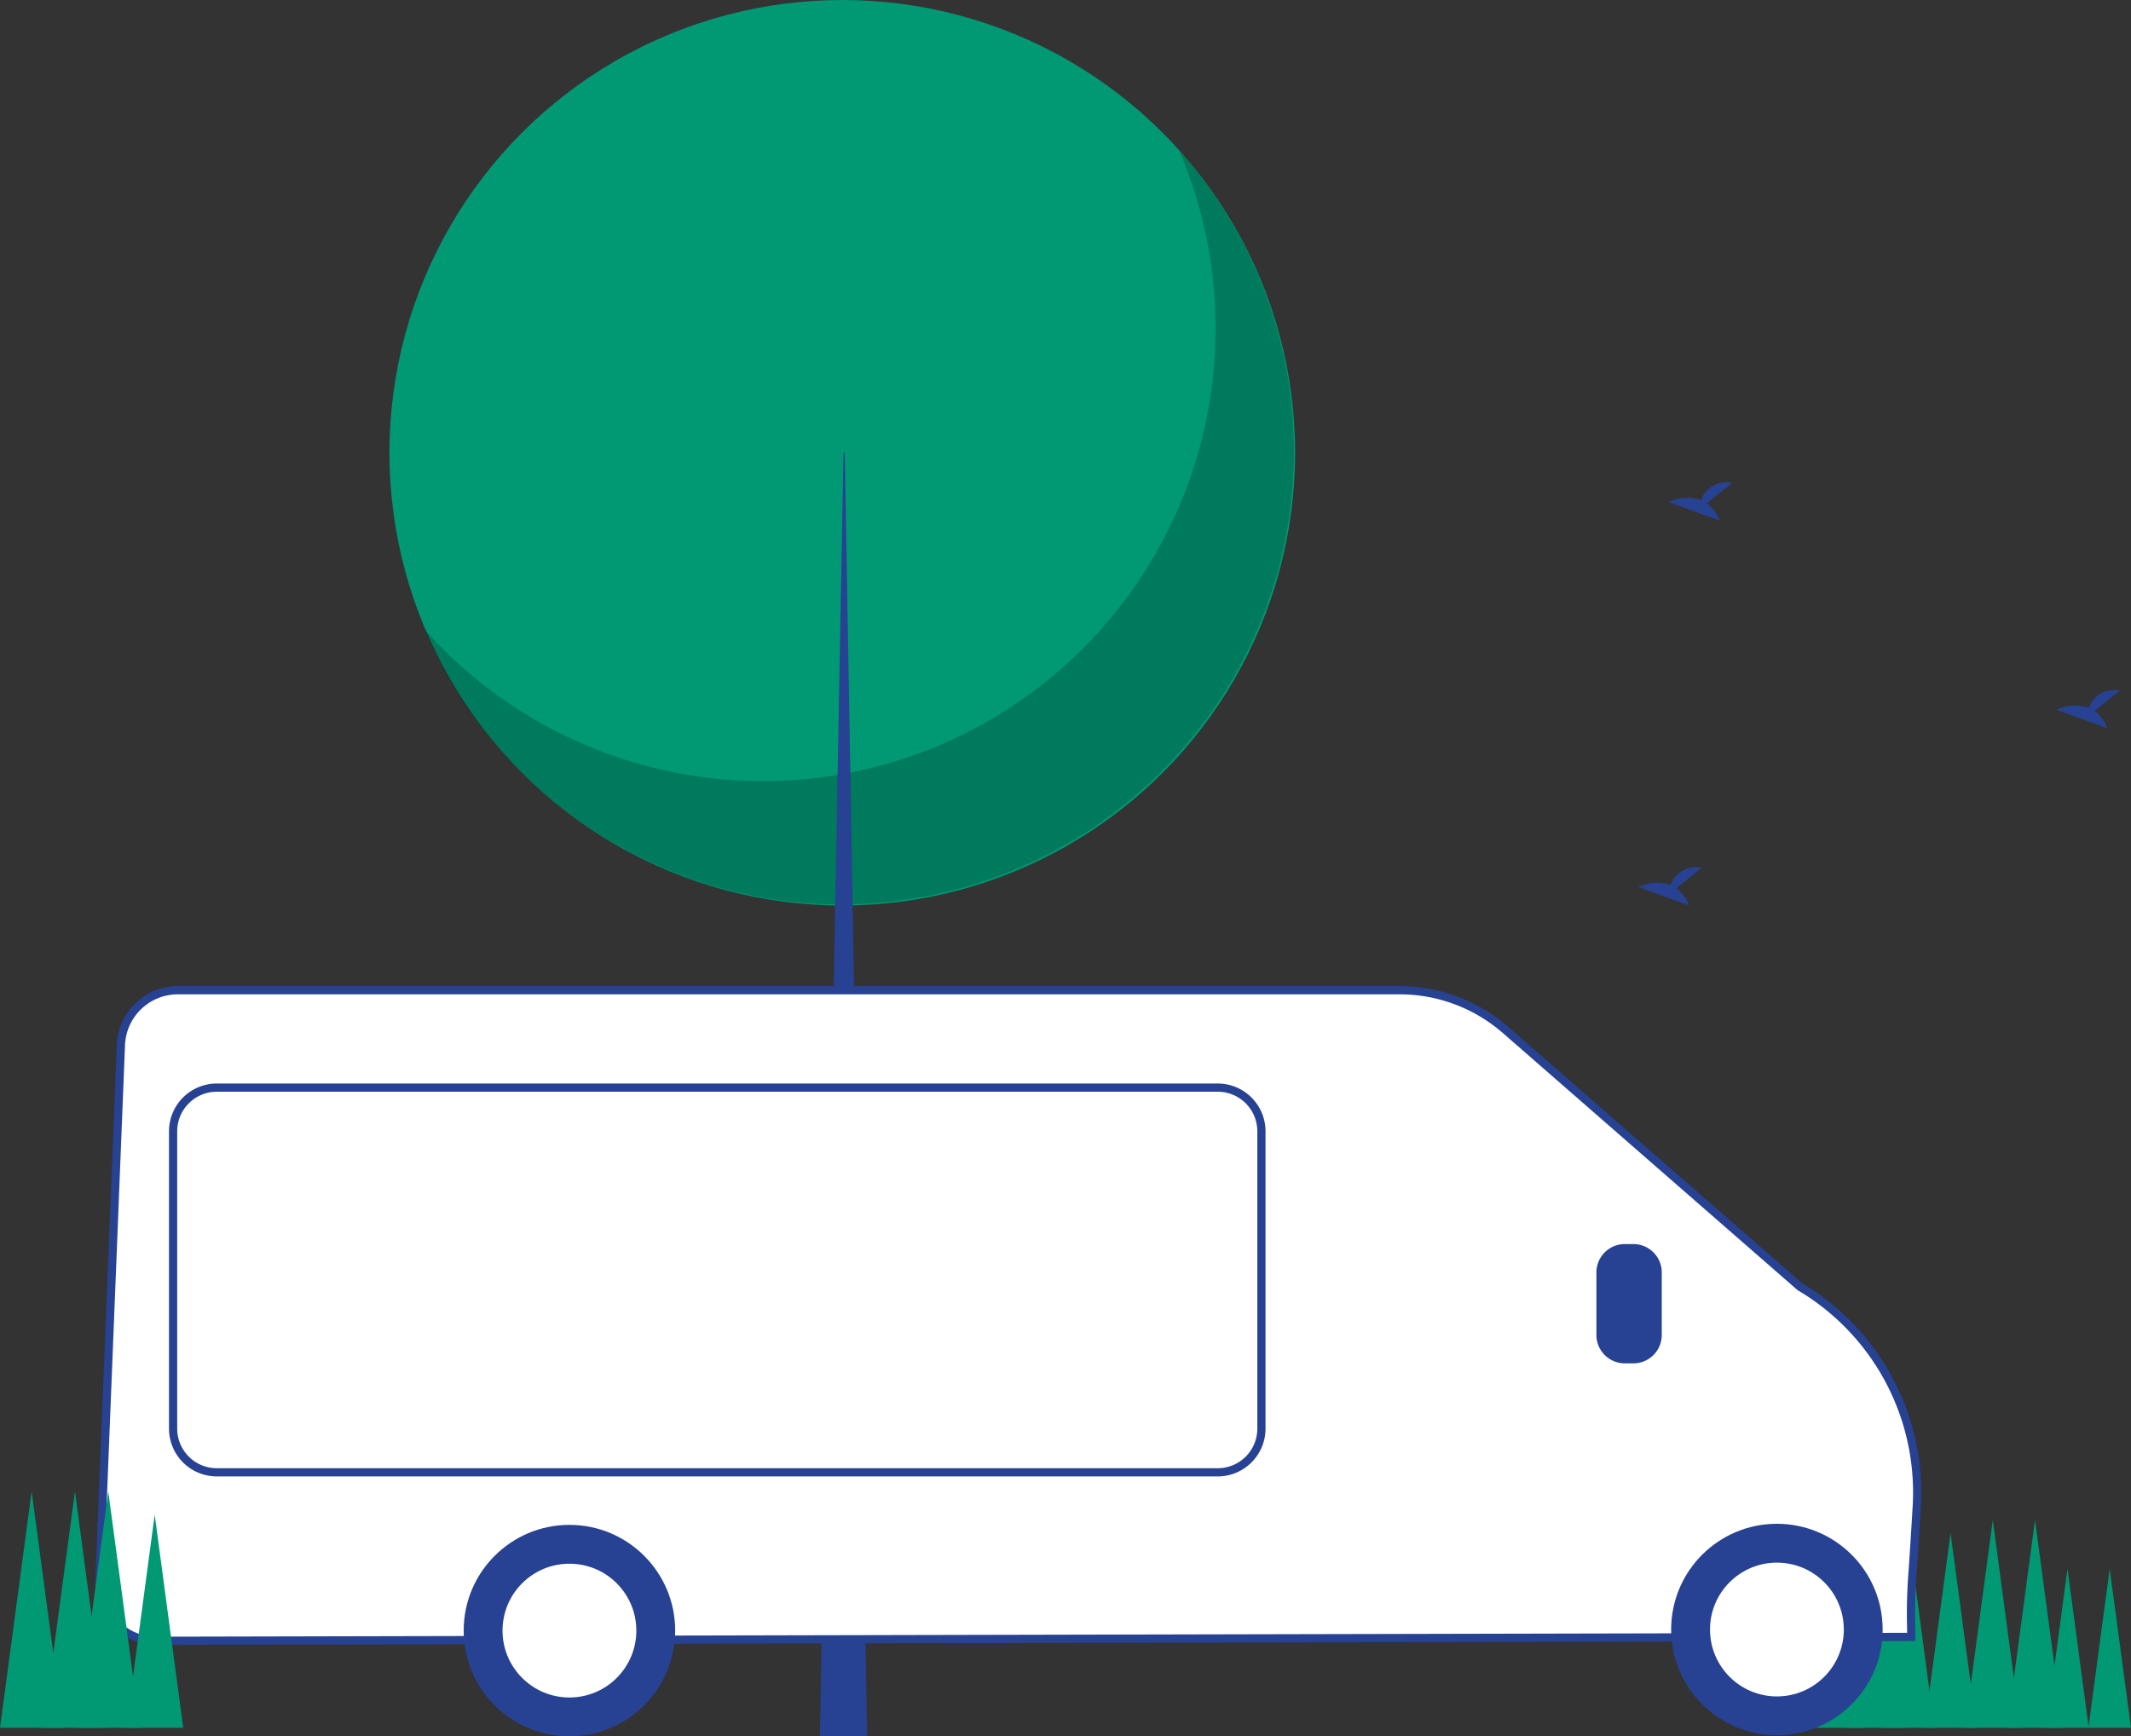
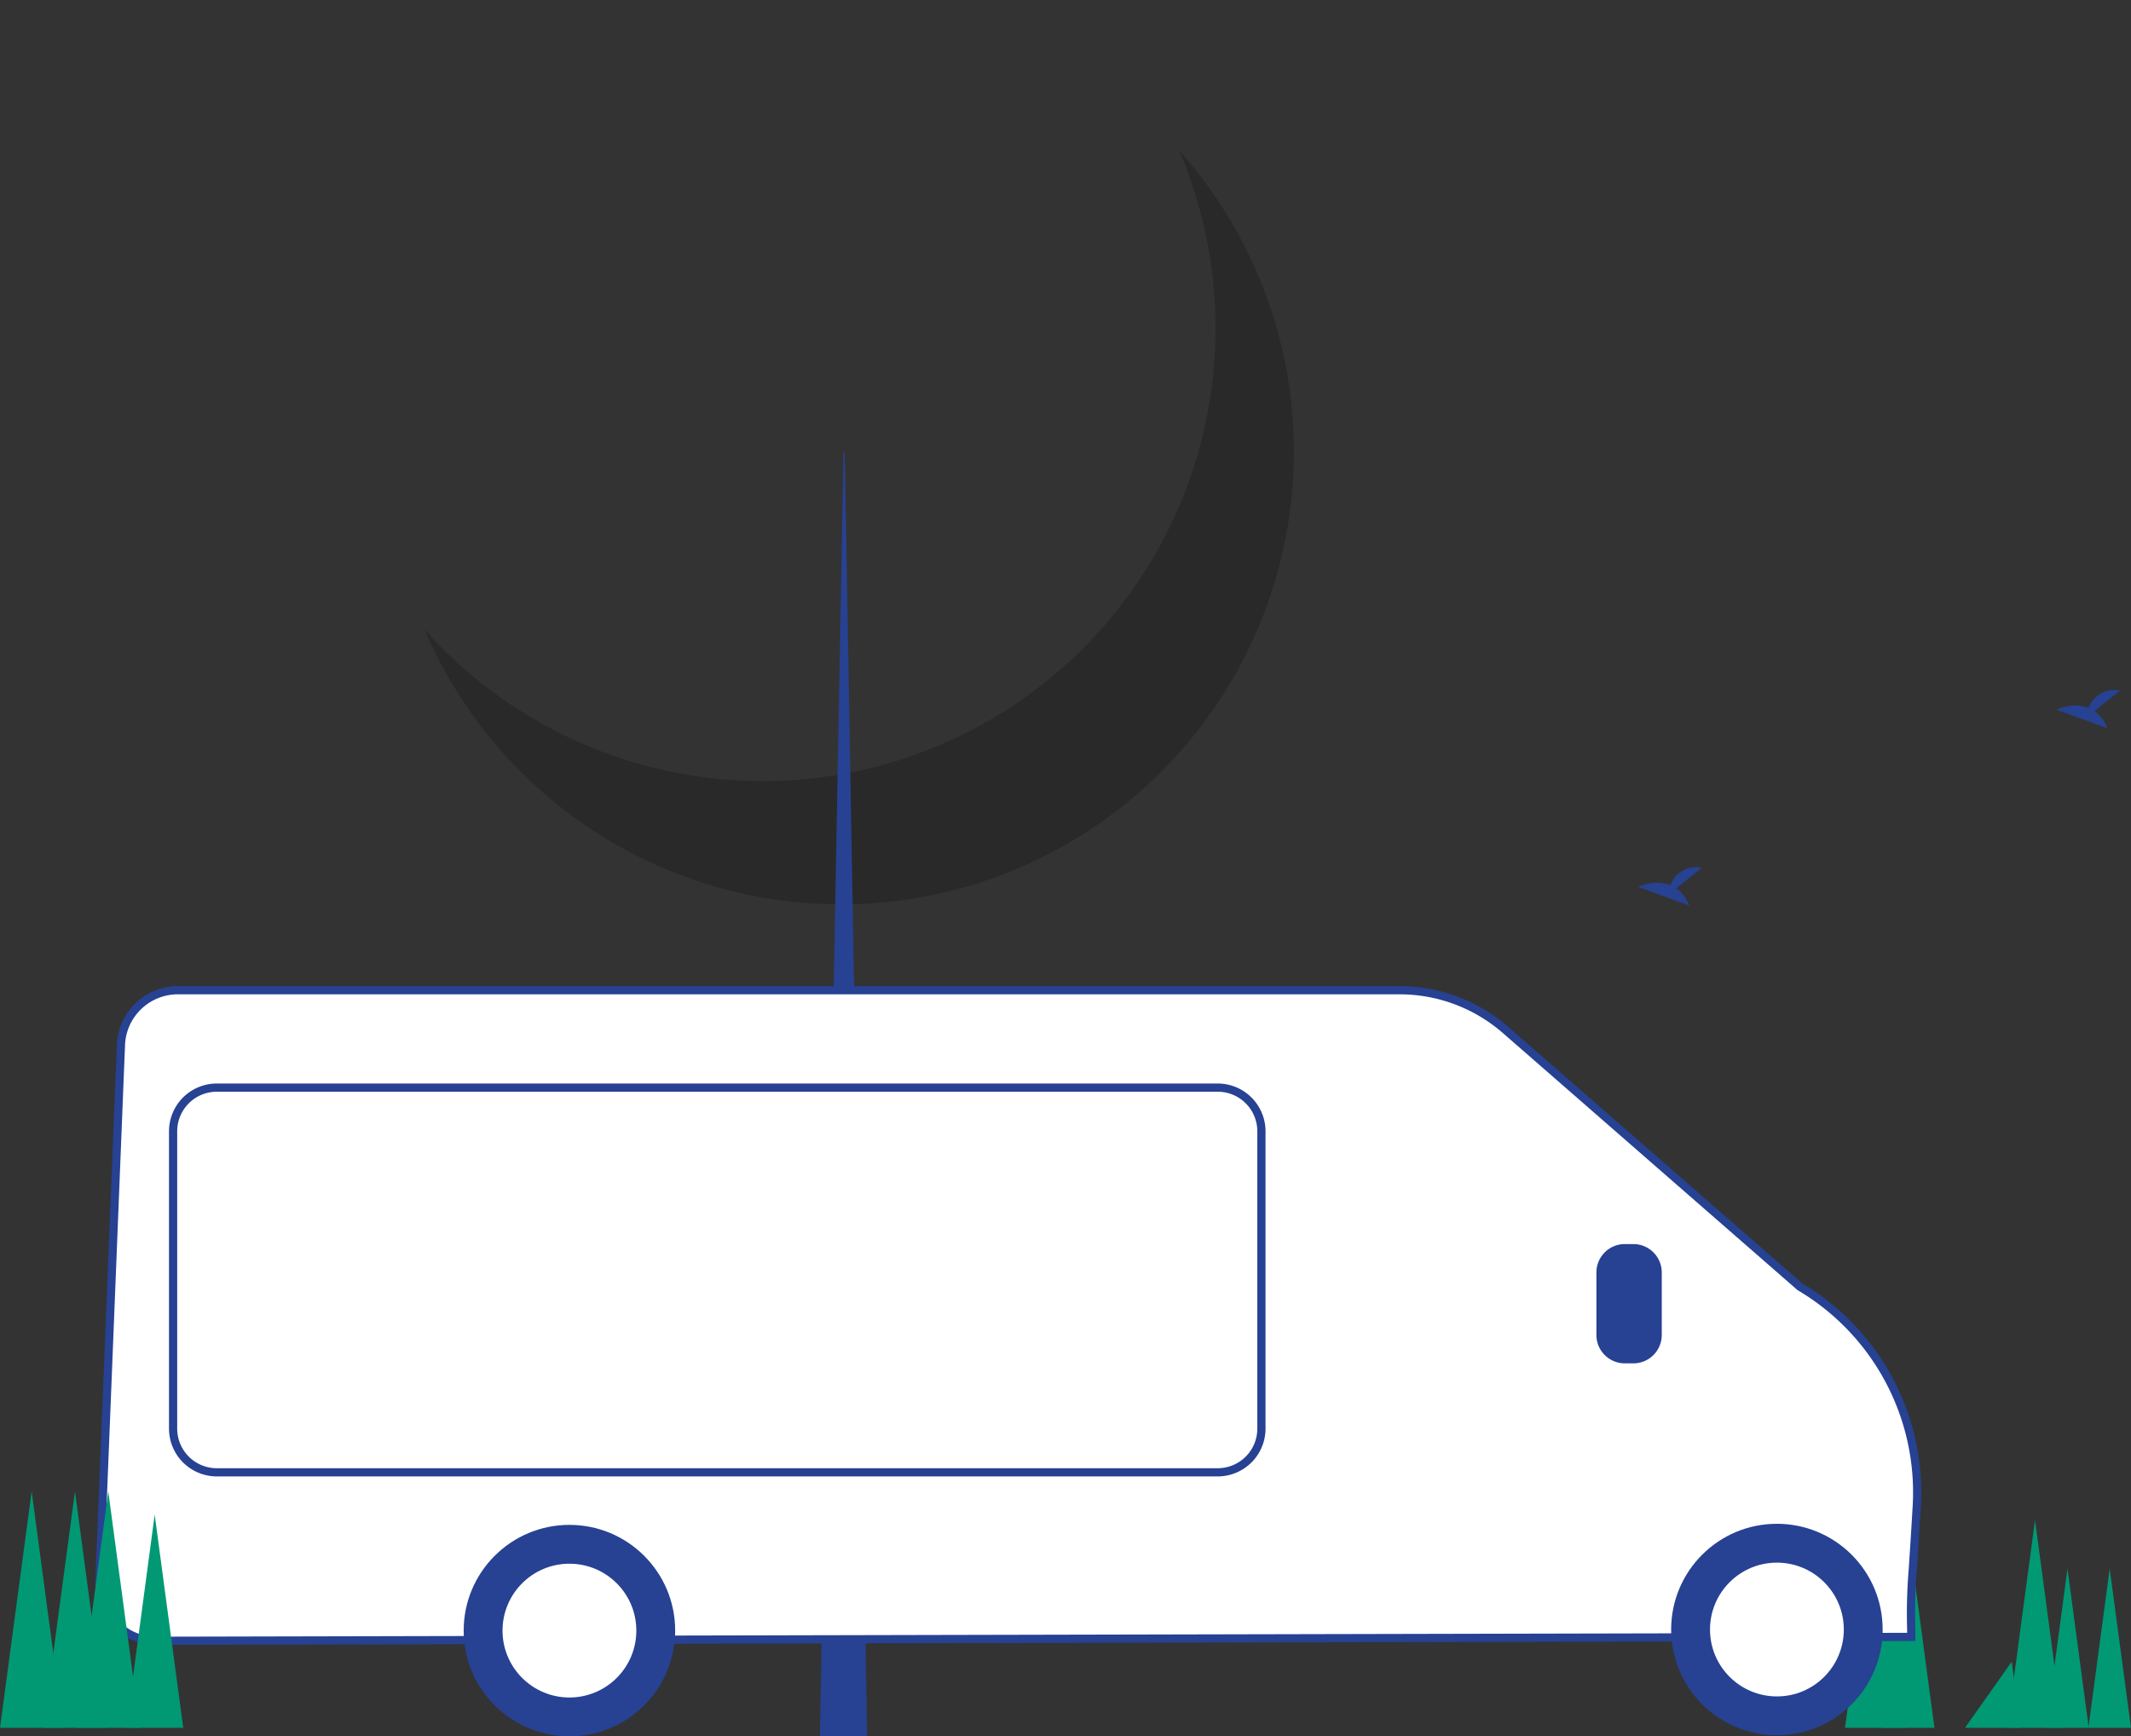
<svg xmlns="http://www.w3.org/2000/svg" width="260" height="211.888" viewBox="0 0 260 211.888">
  <rect x="0" y="0" width="260" height="211.888" fill="#333333" stroke="none" />
  <g id="Grupo_32" data-name="Grupo 32" transform="translate(1930 -1711.474)">
    <g id="Grupo_24" data-name="Grupo 24" transform="translate(-1710.042 1894.192)">
-       <path id="Trazado_32" data-name="Trazado 32" d="M761.505,1543.969l-3.764,28.132h7.528Z" transform="translate(-757.741 -1543.969)" fill="#009973" />
      <path id="Trazado_33" data-name="Trazado 33" d="M776.749,1543.969l-3.764,28.132h7.528Z" transform="translate(-767.834 -1543.969)" fill="#009973" />
      <path id="Trazado_34" data-name="Trazado 34" d="M792.8,1580.641h-6.363l.214-1.585,1.339-10.009.044-.345,1.585-11.835,1.735,12.976.84,6.272Z" transform="translate(-776.738 -1552.509)" fill="#009973" />
-       <path id="Trazado_35" data-name="Trazado 35" d="M808.04,1580.641h-6.363l.606-4.525.789-5.88,1.787-13.369,1.91,14.28v0l.559,4.172Z" transform="translate(-786.831 -1552.509)" fill="#009973" />
-       <path id="Trazado_36" data-name="Trazado 36" d="M823.082,1577.536H816.3l.709-5.317.523-3.9,2.159-16.138L822,1569.46l.261,1.965Z" transform="translate(-796.511 -1549.404)" fill="#009973" />
+       <path id="Trazado_36" data-name="Trazado 36" d="M823.082,1577.536H816.3L822,1569.46l.261,1.965Z" transform="translate(-796.511 -1549.404)" fill="#009973" />
      <path id="Trazado_37" data-name="Trazado 37" d="M838.326,1577.536h-6.783l.816-6.11.246-1.834,2.33-17.414,2.377,17.779.127.927Z" transform="translate(-806.604 -1549.404)" fill="#009973" />
      <path id="Trazado_38" data-name="Trazado 38" d="M850.811,1589.181h-5.2l.9-6.716.115-.864,1.585-11.835,1.827,13.666.749,5.583Z" transform="translate(-815.92 -1561.049)" fill="#009973" />
      <path id="Trazado_39" data-name="Trazado 39" d="M866.055,1589.181h-5.2l.024-.167.693-5.183,1.882-14.066,2.033,15.179Z" transform="translate(-826.012 -1561.049)" fill="#009973" />
    </g>
-     <circle id="Elipse_7" data-name="Elipse 7" cx="55.249" cy="55.249" r="55.249" transform="translate(-1882.484 1711.474)" fill="#009973" />
    <path id="Trazado_99" data-name="Trazado 99" d="M352.17,1057.538a55.253,55.253,0,0,1-92.061,58.474,55.254,55.254,0,1,0,92.061-58.474Z" transform="translate(-2138.308 672.283)" opacity="0.2" style="isolation: isolate" />
    <path id="Trazado_100" data-name="Trazado 100" d="M405.725,1166.744h.152l2.732,156.639h-5.768Z" transform="translate(-2232.809 599.979)" fill="#274193" />
    <rect id="Rectángulo_32" data-name="Rectángulo 32" width="10.321" height="2.732" transform="matrix(0.885, -0.466, 0.466, 0.885, -1827.429, 1854.434)" fill="#3f3d56" />
    <g id="Grupo_25" data-name="Grupo 25" transform="translate(-1730.122 1770.369)">
-       <path id="Trazado_42" data-name="Trazado 42" d="M713.966,1180.058l3.111-2.488a3.3,3.3,0,0,0-3.816,2.094,5.3,5.3,0,0,0-3.943.244l6.224,2.259A4.708,4.708,0,0,0,713.966,1180.058Z" transform="translate(-705.601 -1177.535)" fill="#274193" />
      <path id="Trazado_43" data-name="Trazado 43" d="M853.966,1255.058l3.111-2.488a3.3,3.3,0,0,0-3.816,2.094,5.3,5.3,0,0,0-3.943.244l6.224,2.259A4.708,4.708,0,0,0,853.966,1255.058Z" transform="translate(-798.293 -1227.191)" fill="#274193" />
      <path id="Trazado_44" data-name="Trazado 44" d="M702.966,1319.058l3.111-2.488a3.3,3.3,0,0,0-3.816,2.094,5.3,5.3,0,0,0-3.943.244l6.224,2.259A4.708,4.708,0,0,0,702.966,1319.058Z" transform="translate(-698.318 -1269.565)" fill="#274193" />
    </g>
    <path id="Trazado_101" data-name="Trazado 101" d="M149.7,1440.24h-.016a6.774,6.774,0,0,1-3.77-1.095,7.027,7.027,0,0,1-3.194-6.154l2.62-65.451a6.951,6.951,0,0,1,6.964-6.691H301.341a19.677,19.677,0,0,1,12.94,4.852l35.912,31.337a29.164,29.164,0,0,1,14.249,26.886c-.223,3.783-.378,6.1-.481,7.63a64.621,64.621,0,0,0-.192,7.181l.008,1.03h-.17Z" transform="translate(-2060.586 471.464)" fill="#fff" stroke="#274193" stroke-width="1" />
    <path id="Trazado_102" data-name="Trazado 102" d="M296.771,1442.969H174.639a5.332,5.332,0,0,1-5.326-5.326v-36.293a5.332,5.332,0,0,1,5.326-5.326H296.771a5.332,5.332,0,0,1,5.326,5.326v36.293A5.332,5.332,0,0,1,296.771,1442.969Z" transform="translate(-2078.193 448.175)" fill="#fff" stroke="#274193" stroke-width="1" />
    <path id="Trazado_103" data-name="Trazado 103" d="M628.887,1433.907a2.866,2.866,0,0,1-.773-.107l-25.778-7.209a2.864,2.864,0,0,1-2.082-2.707l-.2-15.674a2.85,2.85,0,0,1,2.813-2.886c.038,0,.076,0,.114,0l15.295.419a2.834,2.834,0,0,1,1.958.855l11.057,11.286a2.865,2.865,0,0,1,.812,2.089l-.373,11.178a2.853,2.853,0,0,1-2.843,2.756Z" transform="translate(-2363.38 442.019)" fill="#fff" />
    <circle id="Elipse_8" data-name="Elipse 8" cx="12.902" cy="12.902" r="12.902" transform="translate(-1726.105 1897.426)" fill="#274193" />
    <circle id="Elipse_9" data-name="Elipse 9" cx="8.163" cy="8.163" r="8.163" transform="translate(-1721.365 1902.166)" fill="#fff" />
    <circle id="Elipse_10" data-name="Elipse 10" cx="12.902" cy="12.902" r="12.902" transform="translate(-1873.427 1897.558)" fill="#274193" />
    <circle id="Elipse_11" data-name="Elipse 11" cx="8.163" cy="8.163" r="8.163" transform="translate(-1868.688 1902.297)" fill="#fff" />
    <path id="Trazado_104" data-name="Trazado 104" d="M687.727,1467.076h-1.053a3.464,3.464,0,0,1-3.46-3.46v-7.636a3.464,3.464,0,0,1,3.46-3.46h1.053a3.464,3.464,0,0,1,3.46,3.46v7.636A3.464,3.464,0,0,1,687.727,1467.076Z" transform="translate(-2418.439 410.771)" fill="#274193" />
    <g id="Grupo_28" data-name="Grupo 28" transform="translate(-1930 1893.468)">
      <path id="Trazado_61" data-name="Trazado 61" d="M110.673,1541.824l-3.861,28.857h7.722Z" transform="translate(-106.812 -1541.824)" fill="#009973" />
      <path id="Trazado_62" data-name="Trazado 62" d="M126.309,1541.824l-3.861,28.857h7.722Z" transform="translate(-117.164 -1541.824)" fill="#009973" />
      <path id="Trazado_63" data-name="Trazado 63" d="M138.336,1541.824l-3.861,28.857H142.2Z" transform="translate(-125.127 -1541.824)" fill="#009973" />
      <path id="Trazado_64" data-name="Trazado 64" d="M155.845,1550.244l-3.48,26.012h6.961Z" transform="translate(-136.971 -1547.399)" fill="#009973" />
    </g>
  </g>
</svg>